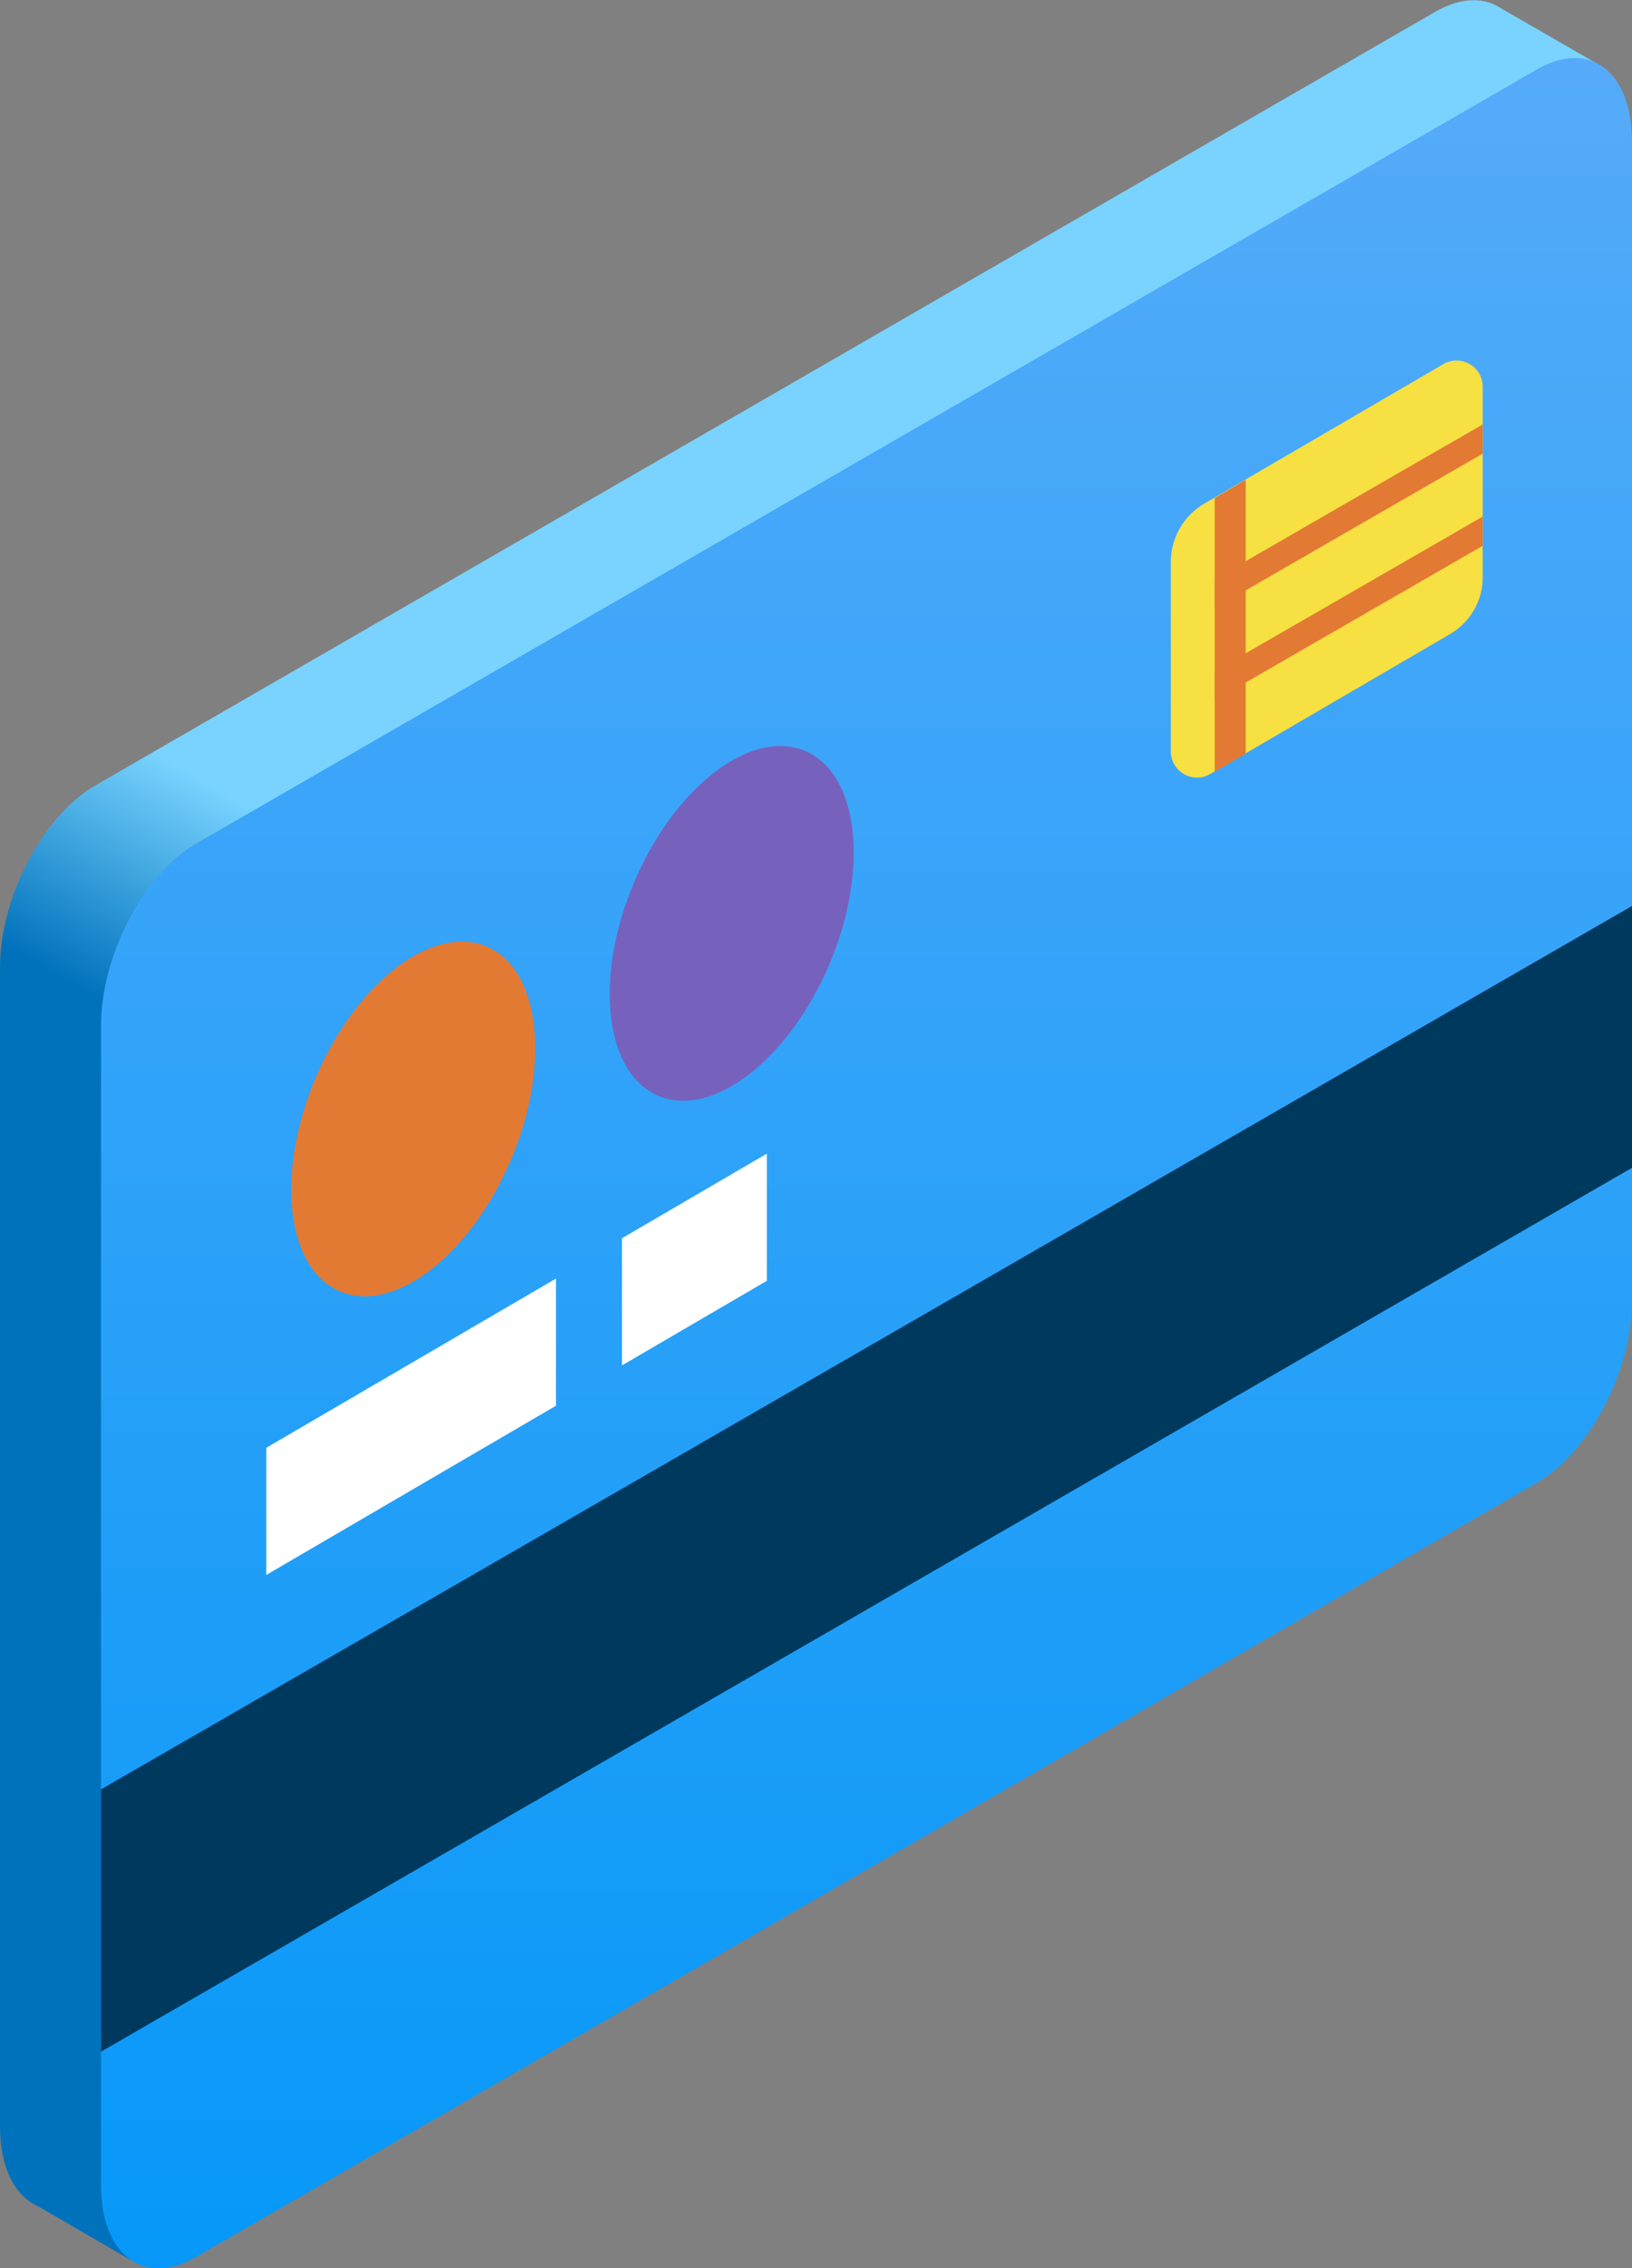
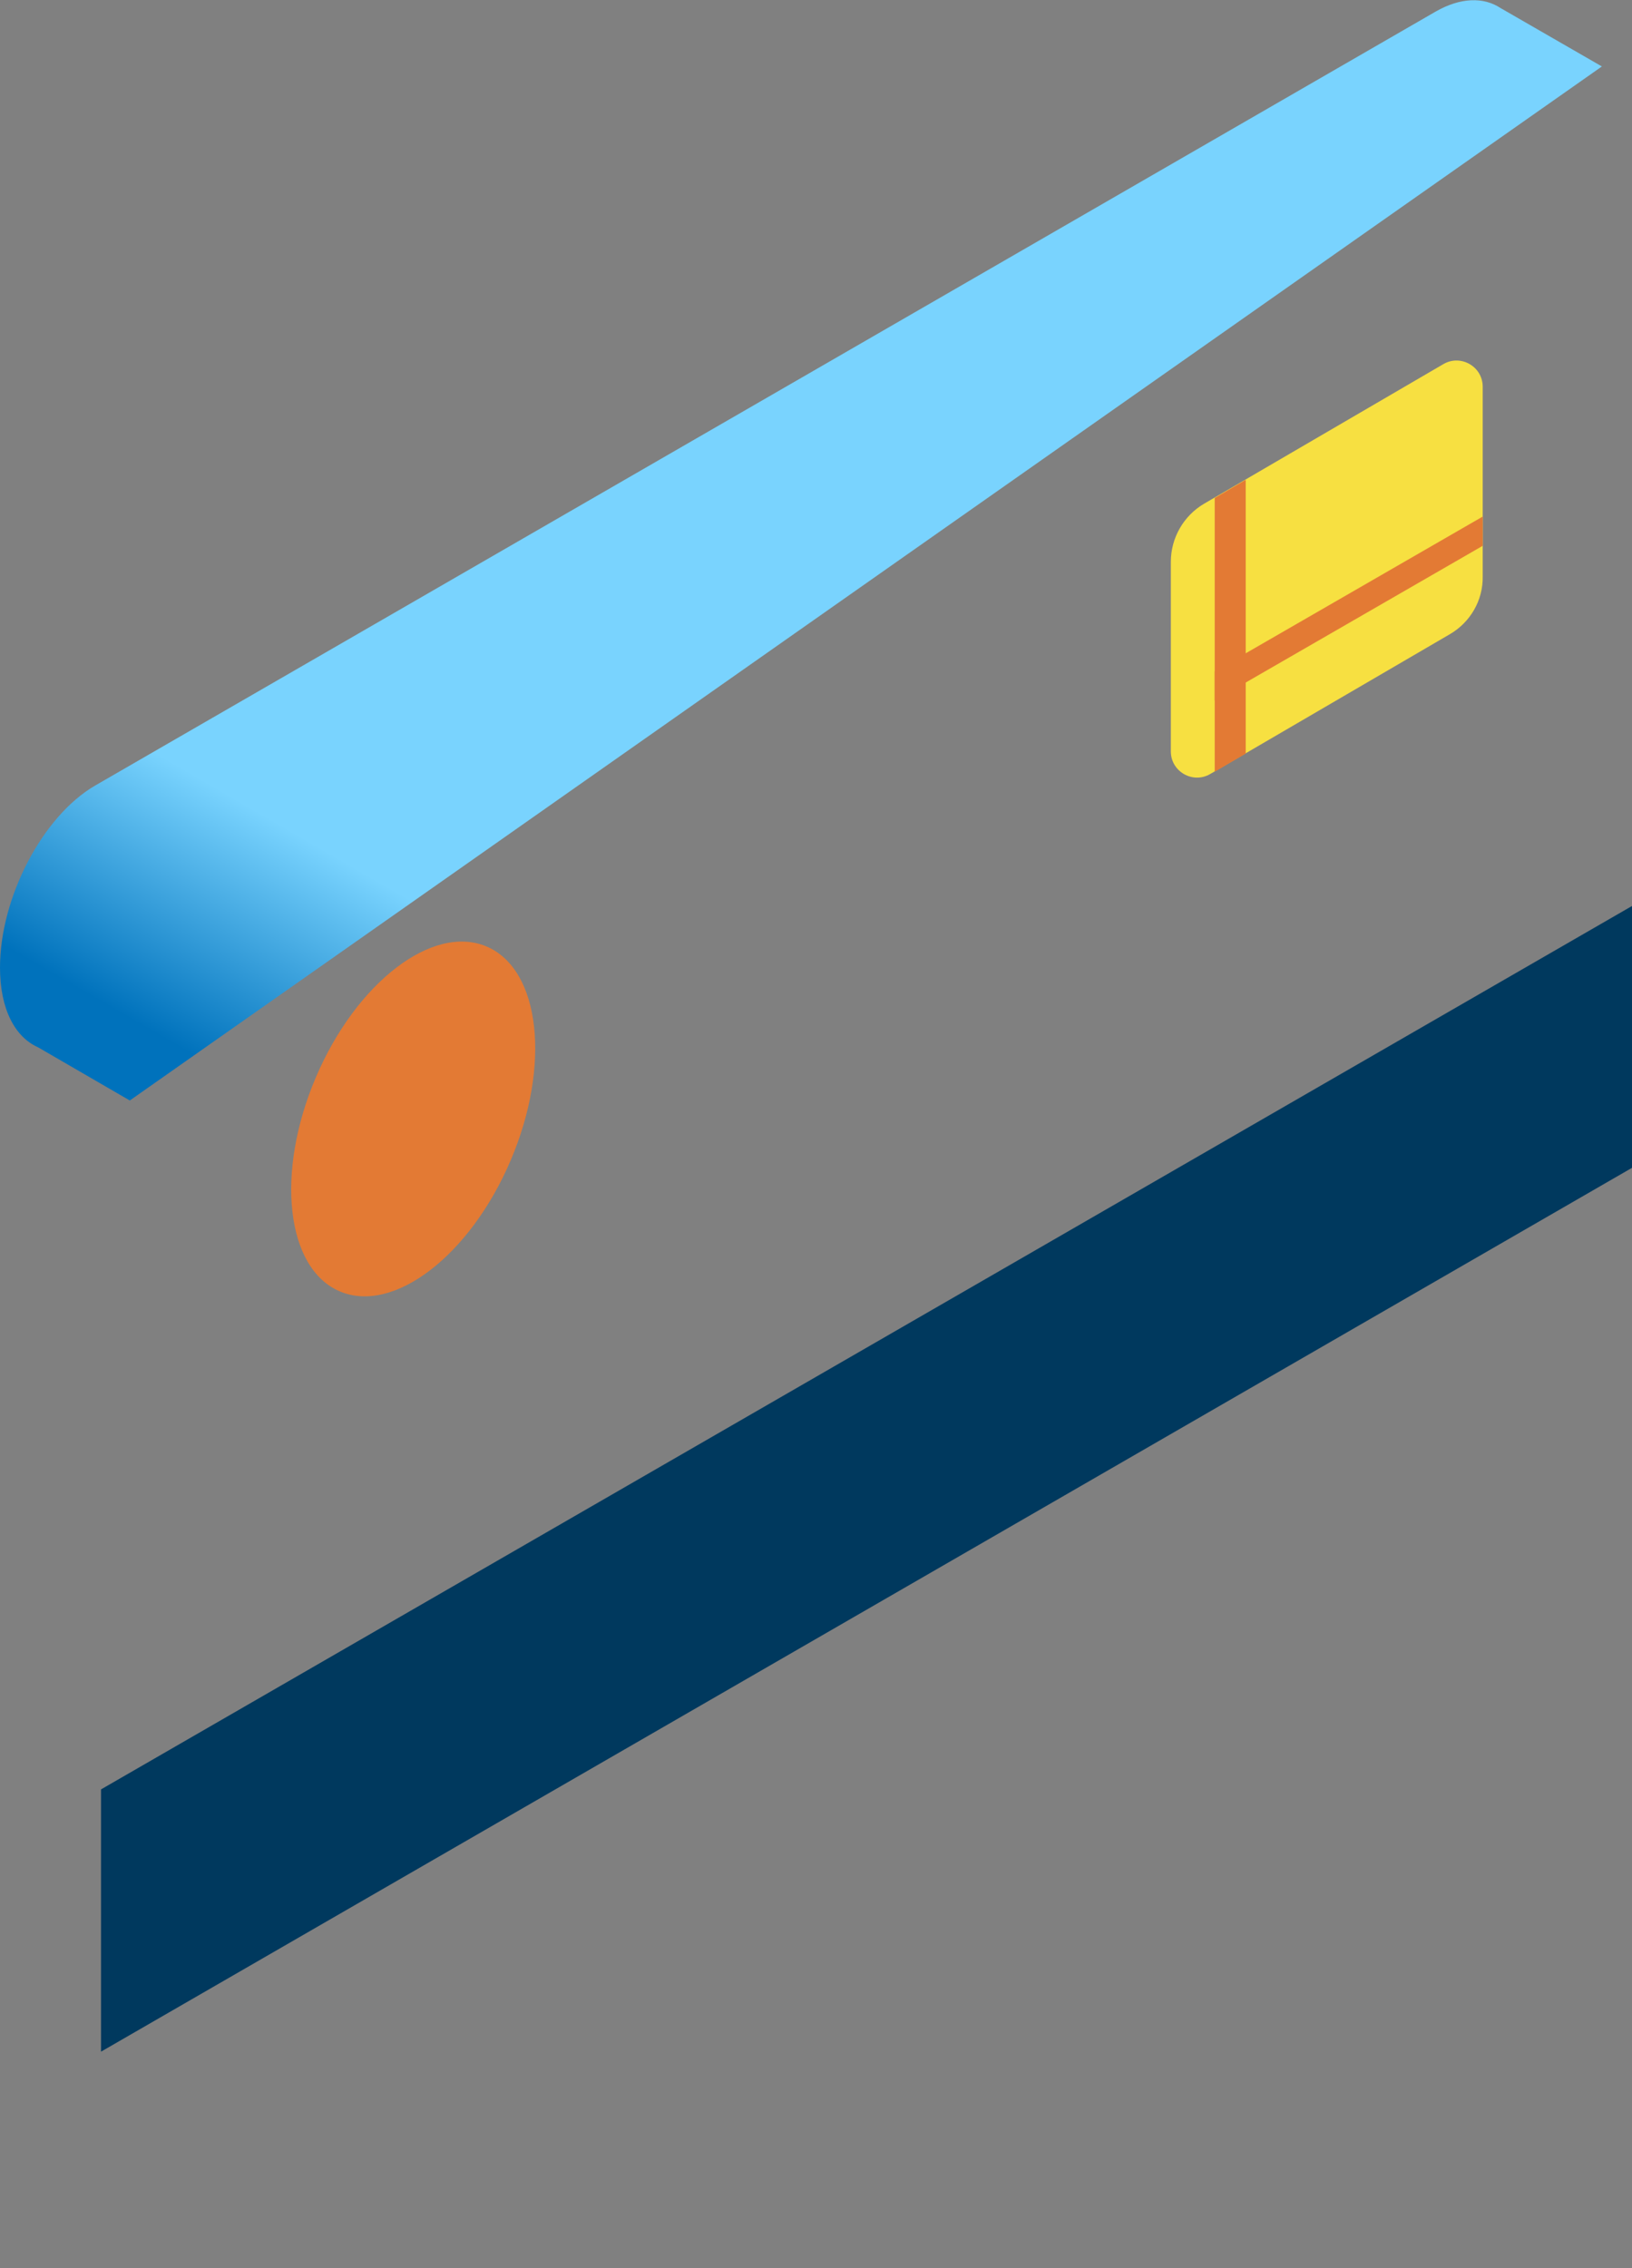
<svg xmlns="http://www.w3.org/2000/svg" version="1.1" id="Capa_1" x="0px" y="0px" viewBox="0 0 368.4 512" style="enable-background:new 0 0 368.4 512;" xml:space="preserve">
  <rect x="0" y="0" width="368.4" height="512" fill="#808080" stroke="none" />
  <style type="text/css">
	.st0{fill:url(#SVGID_1_);}
	.st1{fill:url(#SVGID_2_);}
	.st2{fill:#00395E;}
	.st3{fill:#FFFFFF;}
	.st4{fill:#F7E041;}
	.st5{fill:#7662BD;}
	.st6{fill:#E37A34;}
</style>
  <g>
    <linearGradient id="SVGID_1_" gradientUnits="userSpaceOnUse" x1="91.084" y1="1886.457" x2="118.532" y2="1838.915" gradientTransform="matrix(1 0 0 1 0 -1620.91)">
      <stop offset="0" style="stop-color:#0072BC" />
      <stop offset="1" style="stop-color:#79D3FE" />
    </linearGradient>
-     <path class="st0" d="M361.6,15L338.7,1.8c-3.8-2.5-9-2.4-14.6,0.8L21.5,177.3C9.6,184.2,0,202.6,0,218.4V480c0,9.4,3.4,15.7,8.6,18   l20.7,12L361.6,15z" />
+     <path class="st0" d="M361.6,15L338.7,1.8c-3.8-2.5-9-2.4-14.6,0.8L21.5,177.3C9.6,184.2,0,202.6,0,218.4c0,9.4,3.4,15.7,8.6,18   l20.7,12L361.6,15z" />
    <linearGradient id="SVGID_2_" gradientUnits="userSpaceOnUse" x1="195.6" y1="2165.929" x2="195.6" y2="1612.304" gradientTransform="matrix(1 0 0 1 0 -1620.91)">
      <stop offset="0" style="stop-color:#0197F8" />
      <stop offset="1" style="stop-color:#59ACF9" />
    </linearGradient>
-     <path class="st1" d="M346.9,334.7L44.3,509.4c-11.9,6.9-21.5-0.4-21.5-16.3V231.5c0-15.8,9.6-34.2,21.5-41.1L346.9,15.7   c11.9-6.9,21.5,0.4,21.5,16.3v261.7C368.4,309.5,358.7,327.9,346.9,334.7z" />
    <path class="st2" d="M22.8,463.1l345.6-199.5v-59.1L22.8,403.9V463.1z" />
-     <path class="st3" d="M125.5,317.3l-65.4,38.2v-28.7l65.4-38.2L125.5,317.3L125.5,317.3z" />
-     <path class="st3" d="M173.1,289.1l-32.7,19.1v-28.7l32.7-19.1V289.1z" />
    <path class="st4" d="M327.2,143.2l-54,31.5c-3.9,2.3-8.9-0.5-8.9-5.1v-42.8c0-5.4,2.9-10.4,7.5-13.1l54-31.5   c3.9-2.3,8.9,0.5,8.9,5.1v42.8C334.8,135.5,331.9,140.5,327.2,143.2z" />
-     <ellipse transform="matrix(0.392 -0.92 0.92 0.392 -91.317 278.716)" class="st5" cx="165.2" cy="208.4" rx="42.3" ry="23.9" />
    <g>
      <ellipse transform="matrix(0.392 -0.92 0.92 0.392 -175.689 239.385)" class="st6" cx="93.3" cy="252.6" rx="42.3" ry="23.9" />
      <path class="st6" d="M274.2,112.4v61.8l7-4.1v-61.8L274.2,112.4z" />
-       <path class="st6" d="M274.2,130.7l60.5-34.9v6.6l-60.5,34.9V130.7z" />
      <path class="st6" d="M274.2,151.5l60.5-34.9v6.6l-60.5,34.9V151.5z" />
    </g>
  </g>
</svg>